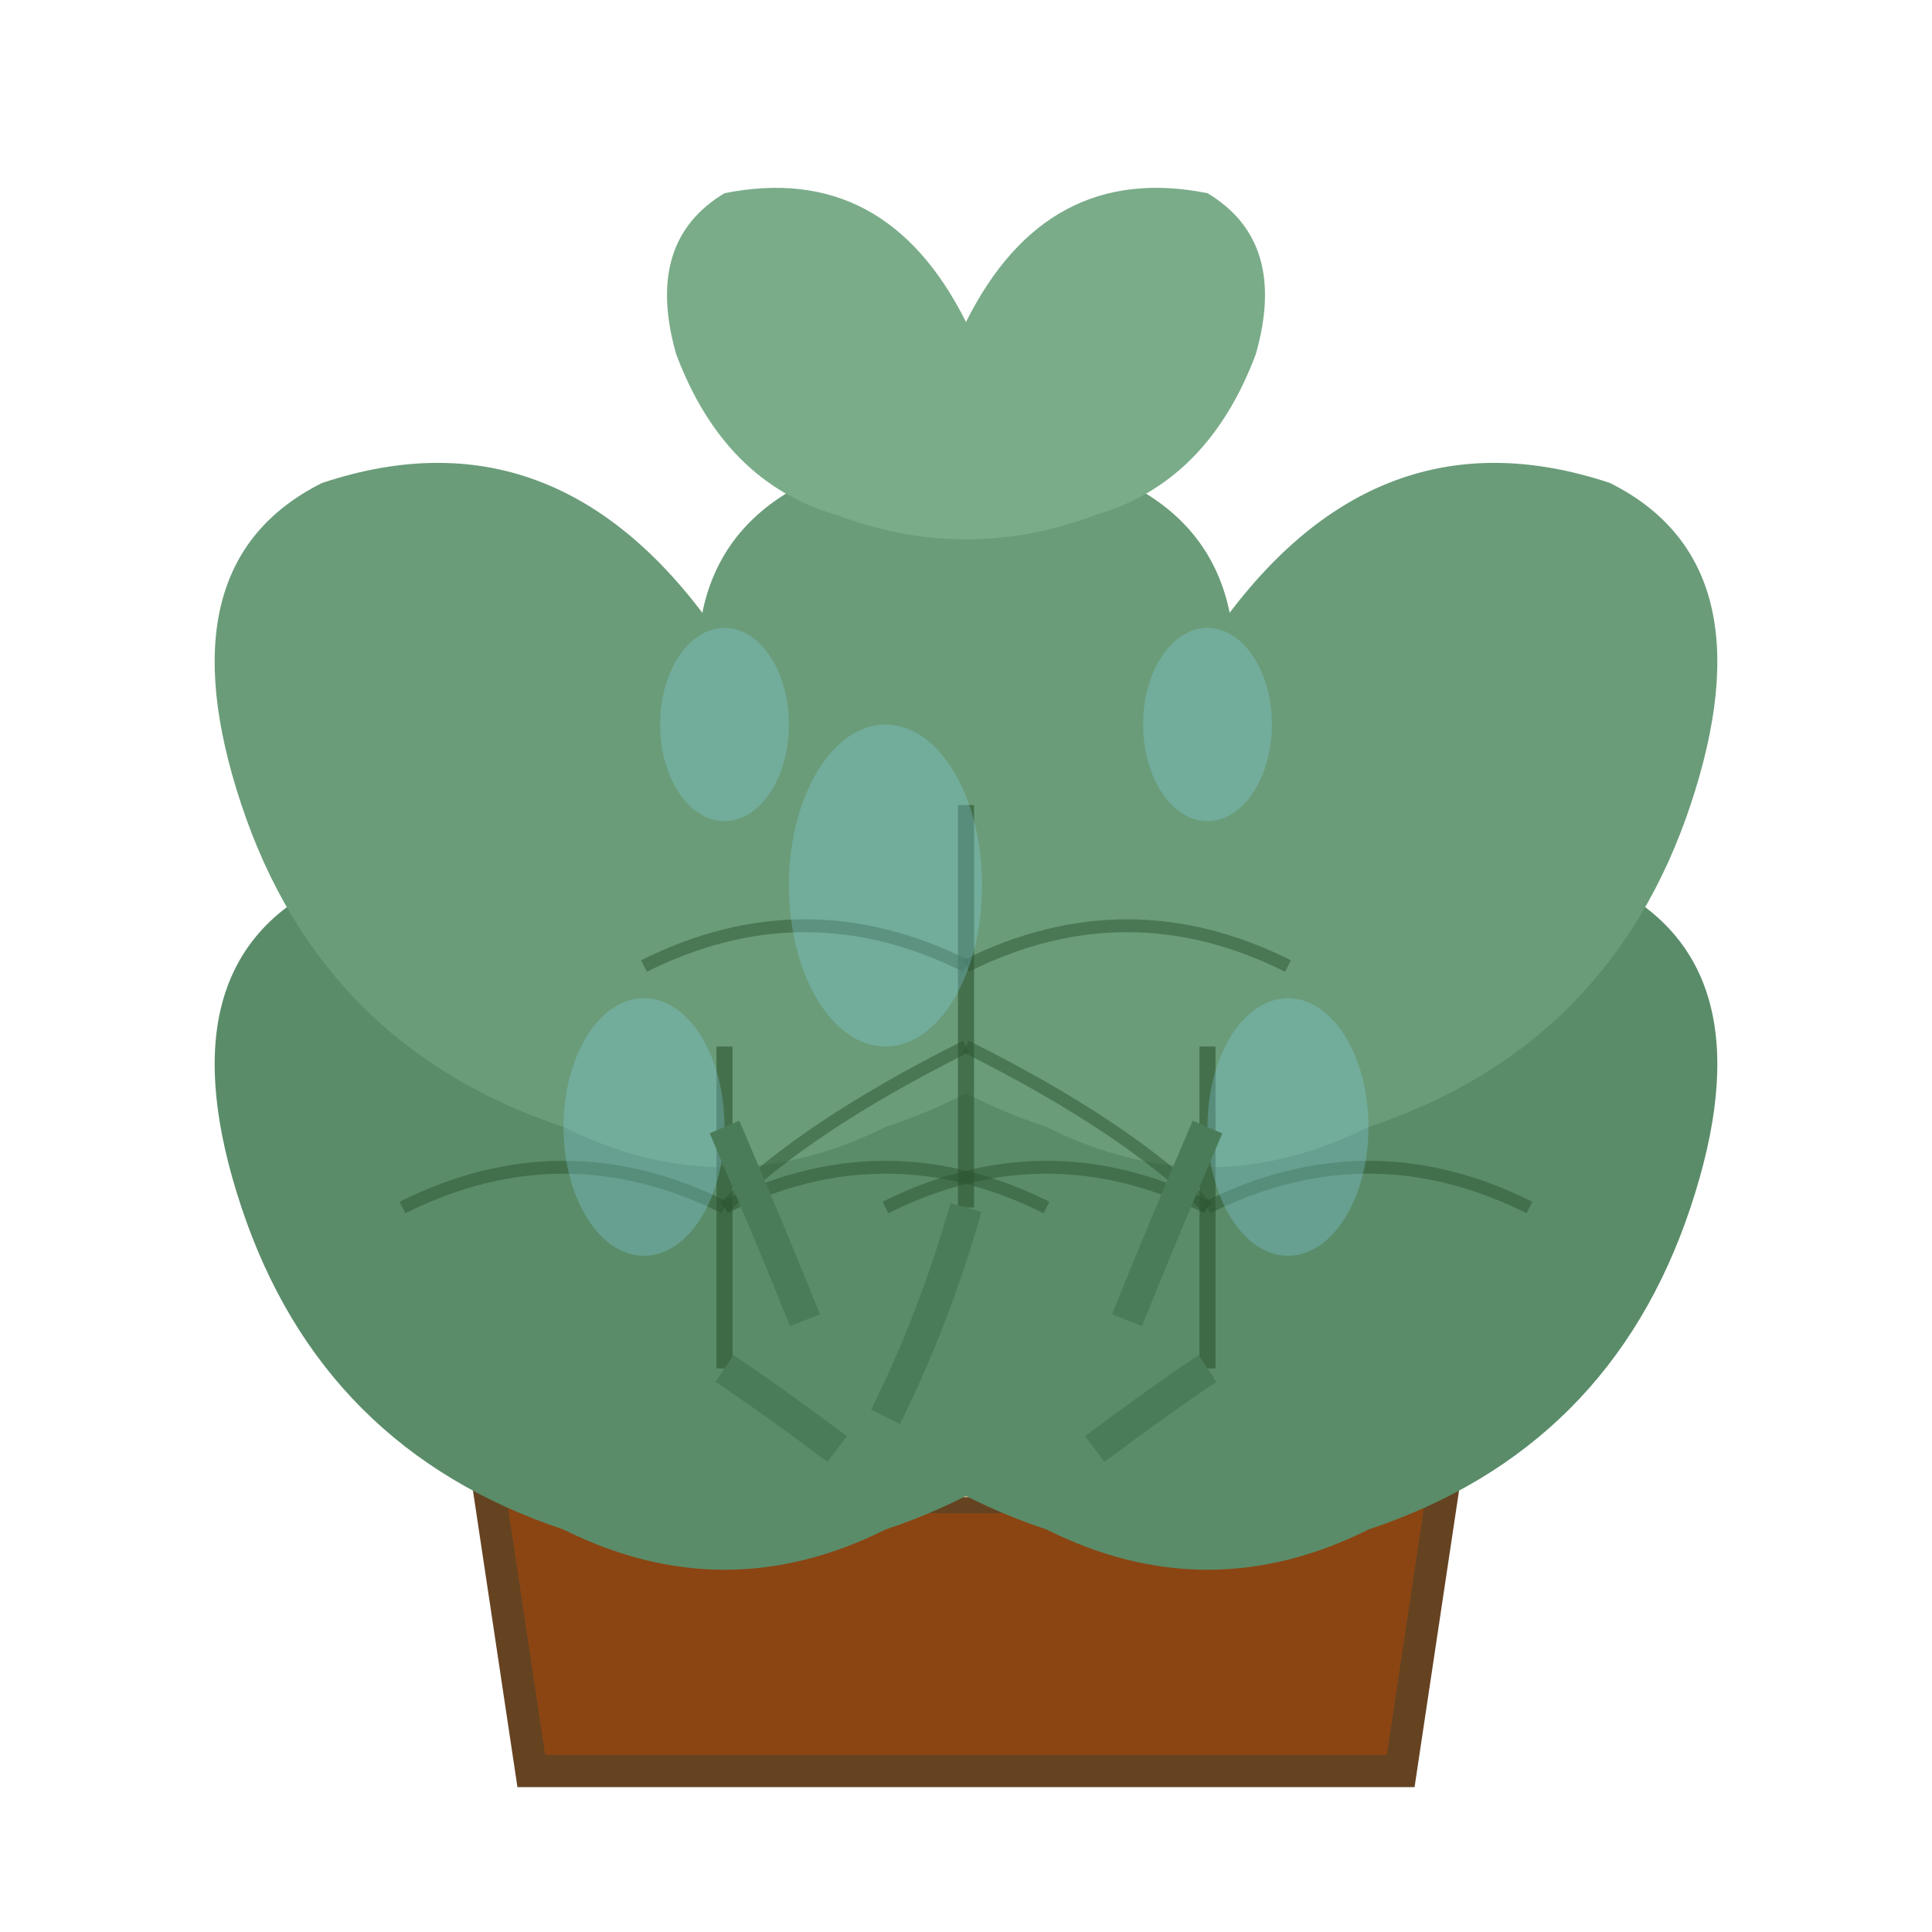
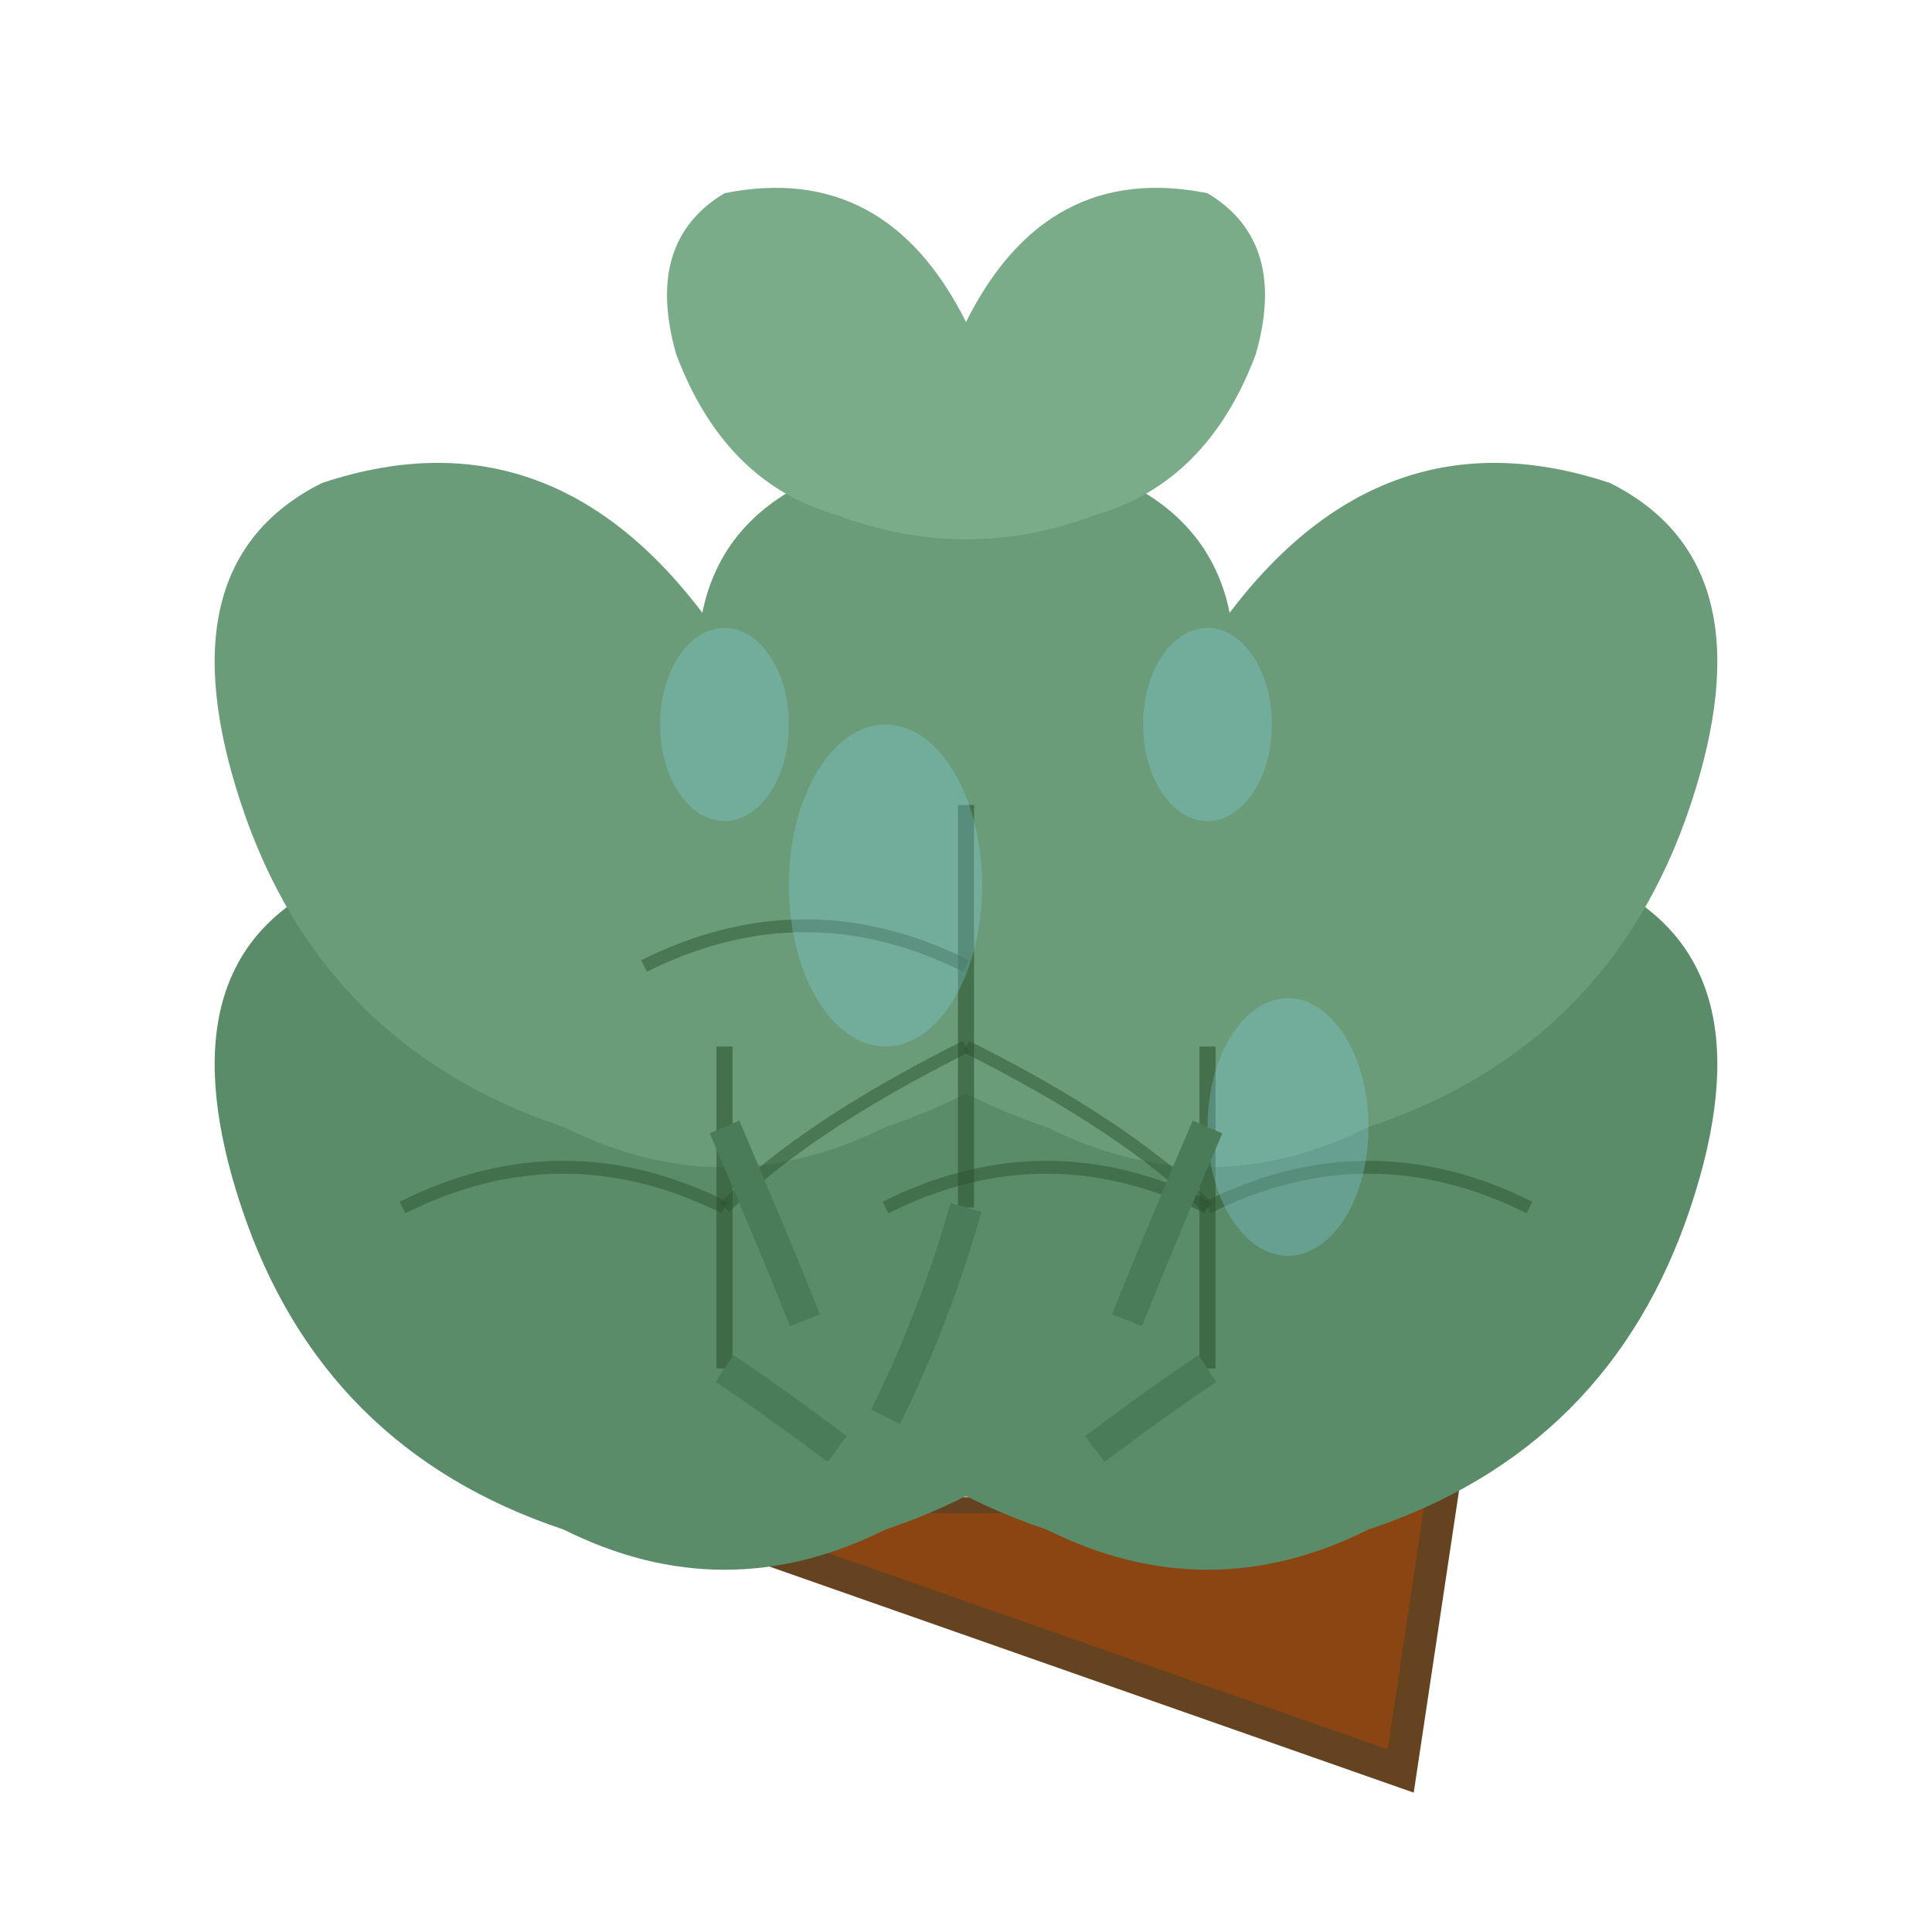
<svg xmlns="http://www.w3.org/2000/svg" width="120" height="120" viewBox="0 0 120 120" fill="none">
-   <path d="M30 90 L90 90 L87 110 L33 110 Z" fill="#8B4513" stroke="#654321" stroke-width="2" />
+   <path d="M30 90 L90 90 L87 110 Z" fill="#8B4513" stroke="#654321" stroke-width="2" />
  <ellipse cx="60" cy="90" rx="30" ry="4" fill="#654321" />
  <ellipse cx="60" cy="90" rx="28" ry="3" fill="#D2B48C" />
-   <path d="M60 90 Q58 85 55 75 Q52 65 50 55" stroke="#4a7c59" stroke-width="3" fill="none" />
  <path d="M60 90 Q62 85 65 75 Q68 65 70 55" stroke="#4a7c59" stroke-width="3" fill="none" />
  <path d="M60 90 Q55 88 50 82 Q45 76 40 70" stroke="#4a7c59" stroke-width="3" fill="none" />
-   <path d="M60 90 Q65 88 70 82 Q75 76 80 70" stroke="#4a7c59" stroke-width="3" fill="none" />
  <path d="M60 50 Q50 35 35 40 Q25 45 30 60 Q35 75 50 80 Q60 85 70 80 Q85 75 90 60 Q95 45 85 40 Q70 35 60 50" fill="#4a7c59" />
  <path d="M45 65 Q35 50 20 55 Q10 60 15 75 Q20 90 35 95 Q45 100 55 95 Q70 90 75 75 Q80 60 70 55 Q55 50 45 65" fill="#5a8c69" />
  <path d="M75 65 Q85 50 100 55 Q110 60 105 75 Q100 90 85 95 Q75 100 65 95 Q50 90 45 75 Q40 60 50 55 Q65 50 75 65" fill="#5a8c69" />
  <path d="M45 40 Q35 25 20 30 Q10 35 15 50 Q20 65 35 70 Q45 75 55 70 Q70 65 75 50 Q80 35 70 30 Q55 25 45 40" fill="#6a9c79" />
  <path d="M75 40 Q85 25 100 30 Q110 35 105 50 Q100 65 85 70 Q75 75 65 70 Q50 65 45 50 Q40 35 50 30 Q65 25 75 40" fill="#6a9c79" />
  <path d="M60 20 Q55 10 45 12 Q40 15 42 22 Q45 30 52 32 Q60 35 68 32 Q75 30 78 22 Q80 15 75 12 Q65 10 60 20" fill="#7aac89" />
  <path d="M60 50 Q60 60 60 75" stroke="#2c5530" stroke-width="1" opacity="0.6" />
  <path d="M60 60 Q50 55 40 60" stroke="#2c5530" stroke-width="0.8" opacity="0.5" />
-   <path d="M60 60 Q70 55 80 60" stroke="#2c5530" stroke-width="0.8" opacity="0.5" />
  <path d="M60 65 Q50 70 45 75" stroke="#2c5530" stroke-width="0.8" opacity="0.5" />
  <path d="M60 65 Q70 70 75 75" stroke="#2c5530" stroke-width="0.8" opacity="0.5" />
  <path d="M45 65 Q45 75 45 85" stroke="#2c5530" stroke-width="1" opacity="0.6" />
  <path d="M45 75 Q35 70 25 75" stroke="#2c5530" stroke-width="0.8" opacity="0.5" />
-   <path d="M45 75 Q55 70 65 75" stroke="#2c5530" stroke-width="0.8" opacity="0.5" />
  <path d="M75 65 Q75 75 75 85" stroke="#2c5530" stroke-width="1" opacity="0.6" />
  <path d="M75 75 Q65 70 55 75" stroke="#2c5530" stroke-width="0.8" opacity="0.5" />
  <path d="M75 75 Q85 70 95 75" stroke="#2c5530" stroke-width="0.8" opacity="0.5" />
  <ellipse cx="55" cy="55" rx="6" ry="10" fill="#87CEEB" opacity="0.3" />
-   <ellipse cx="40" cy="70" rx="5" ry="8" fill="#87CEEB" opacity="0.3" />
  <ellipse cx="80" cy="70" rx="5" ry="8" fill="#87CEEB" opacity="0.3" />
  <ellipse cx="45" cy="45" rx="4" ry="6" fill="#87CEEB" opacity="0.3" />
  <ellipse cx="75" cy="45" rx="4" ry="6" fill="#87CEEB" opacity="0.3" />
  <path d="M60 75 Q58 82 55 88" stroke="#4a7c59" stroke-width="2" fill="none" />
  <path d="M45 85 Q48 87 52 90" stroke="#4a7c59" stroke-width="2" fill="none" />
  <path d="M75 85 Q72 87 68 90" stroke="#4a7c59" stroke-width="2" fill="none" />
  <path d="M45 70 Q48 77 50 82" stroke="#4a7c59" stroke-width="2" fill="none" />
  <path d="M75 70 Q72 77 70 82" stroke="#4a7c59" stroke-width="2" fill="none" />
</svg>